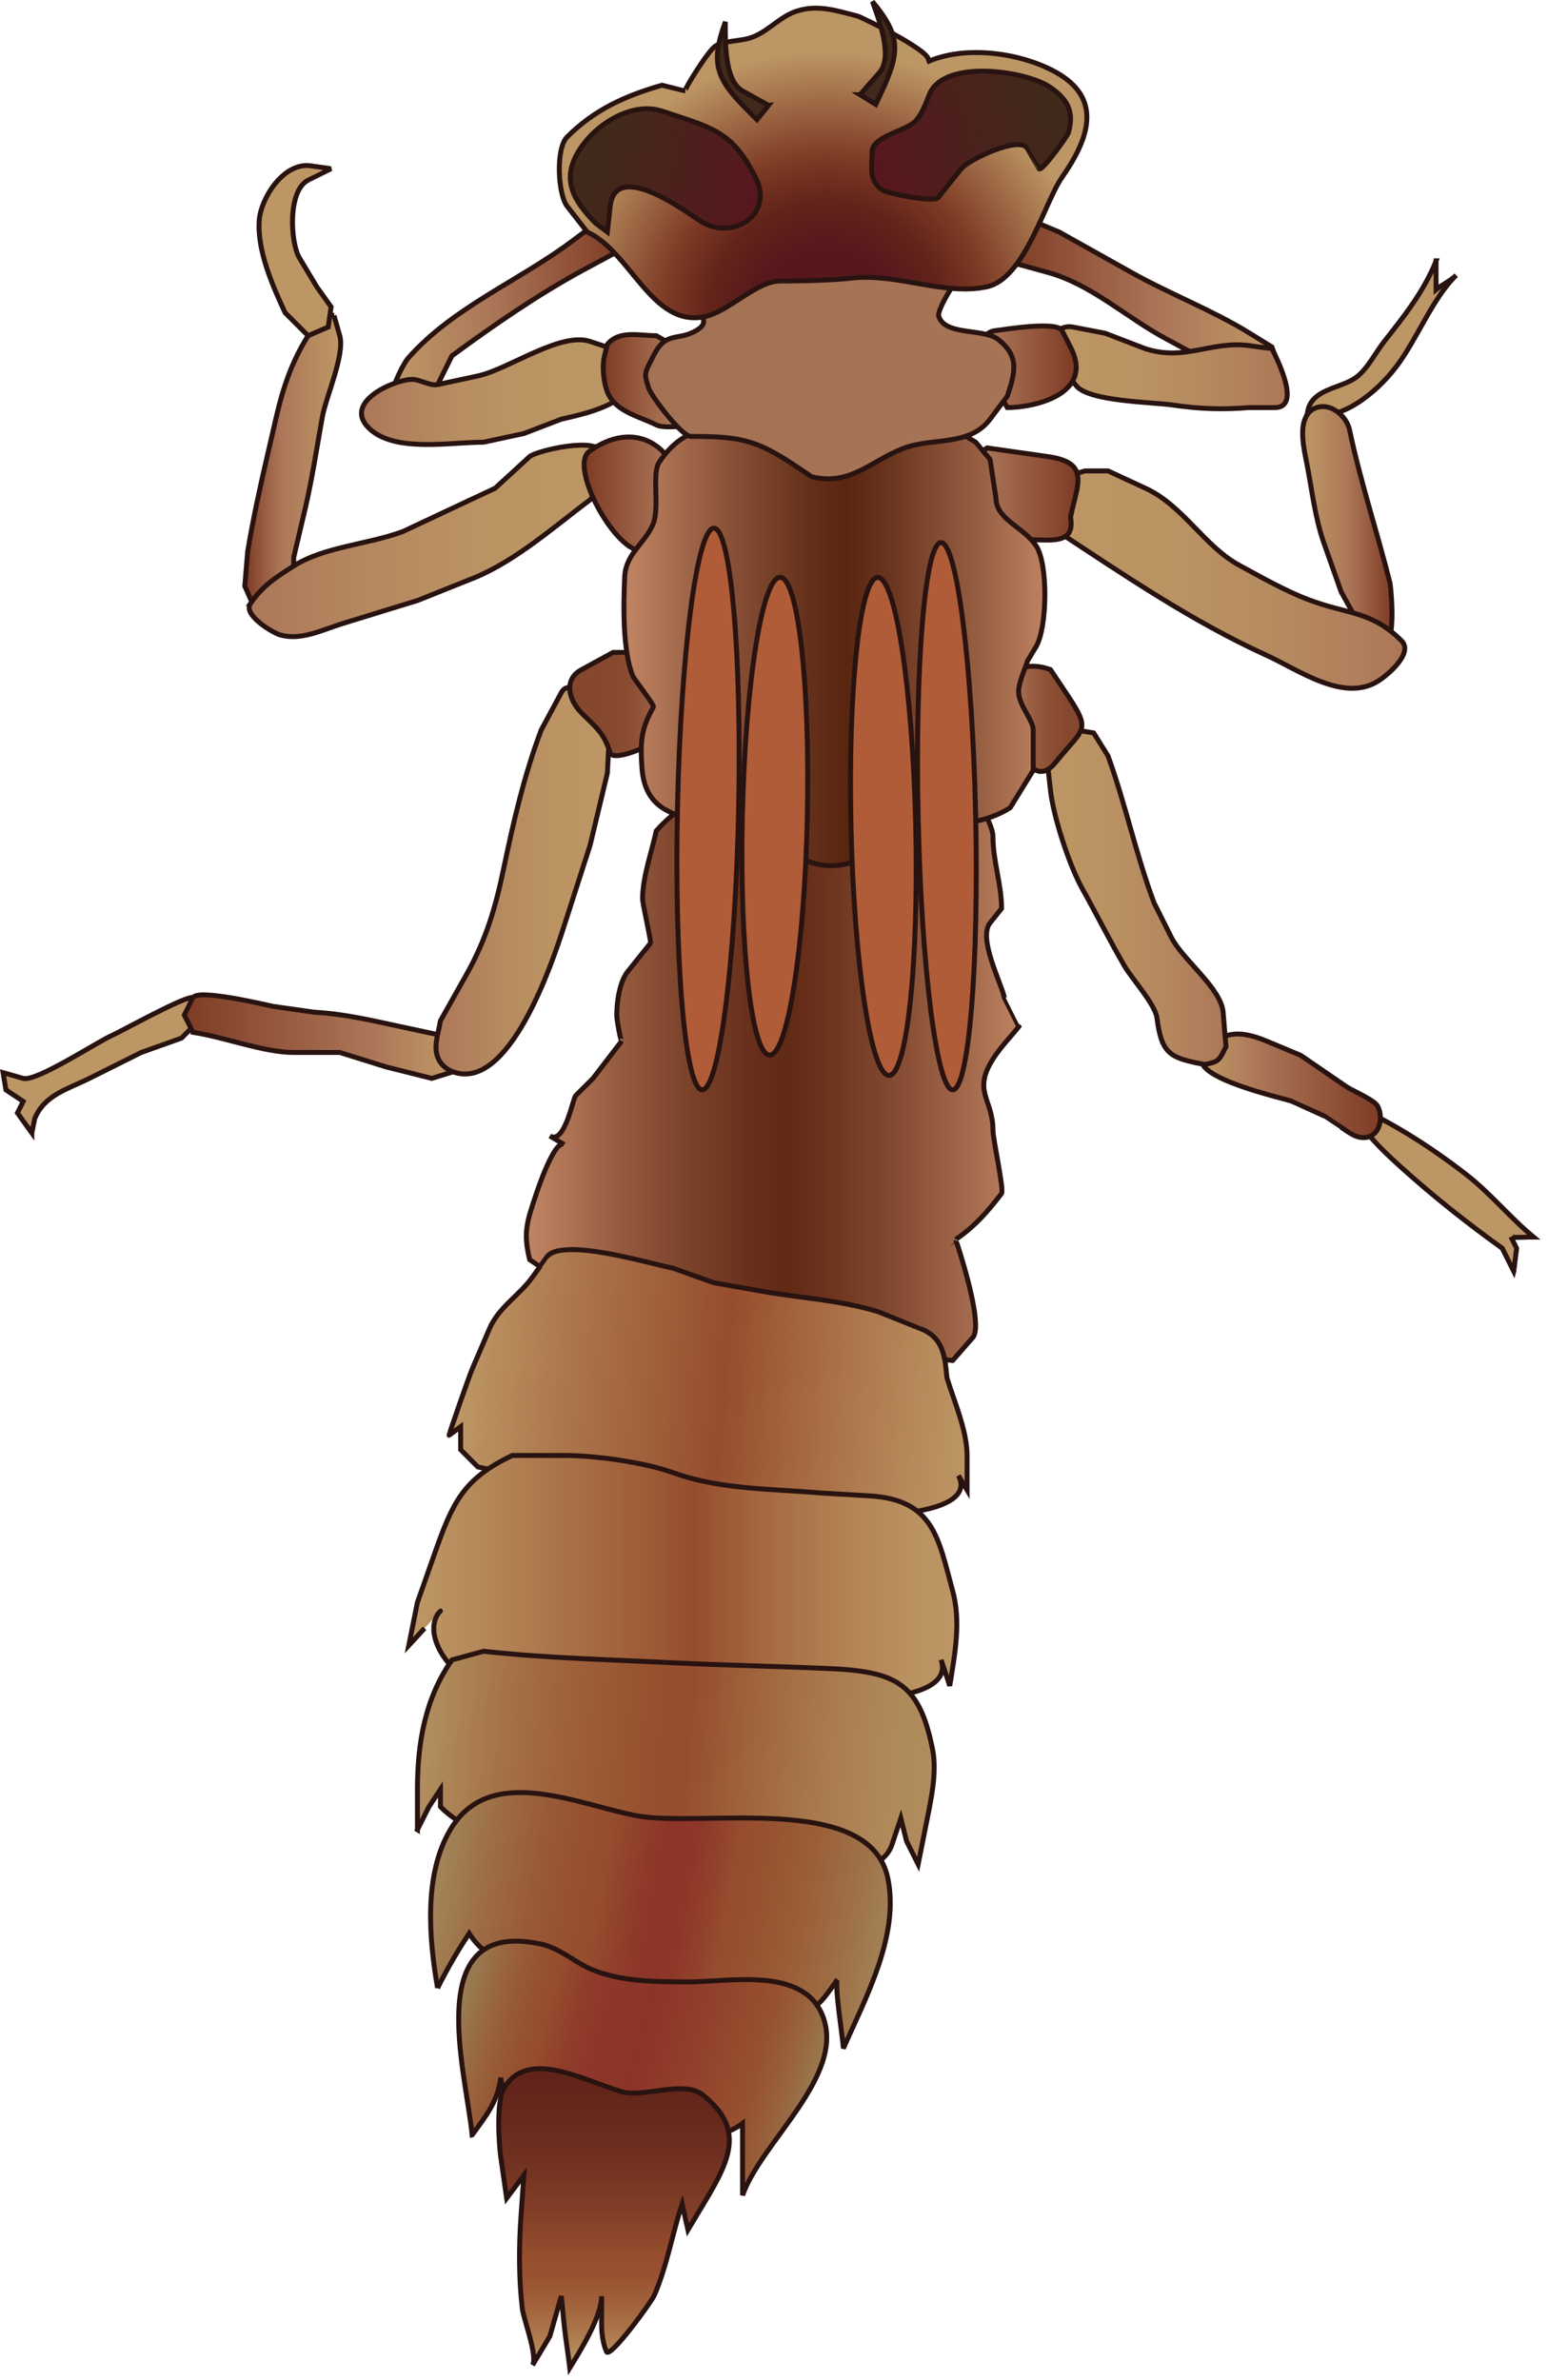
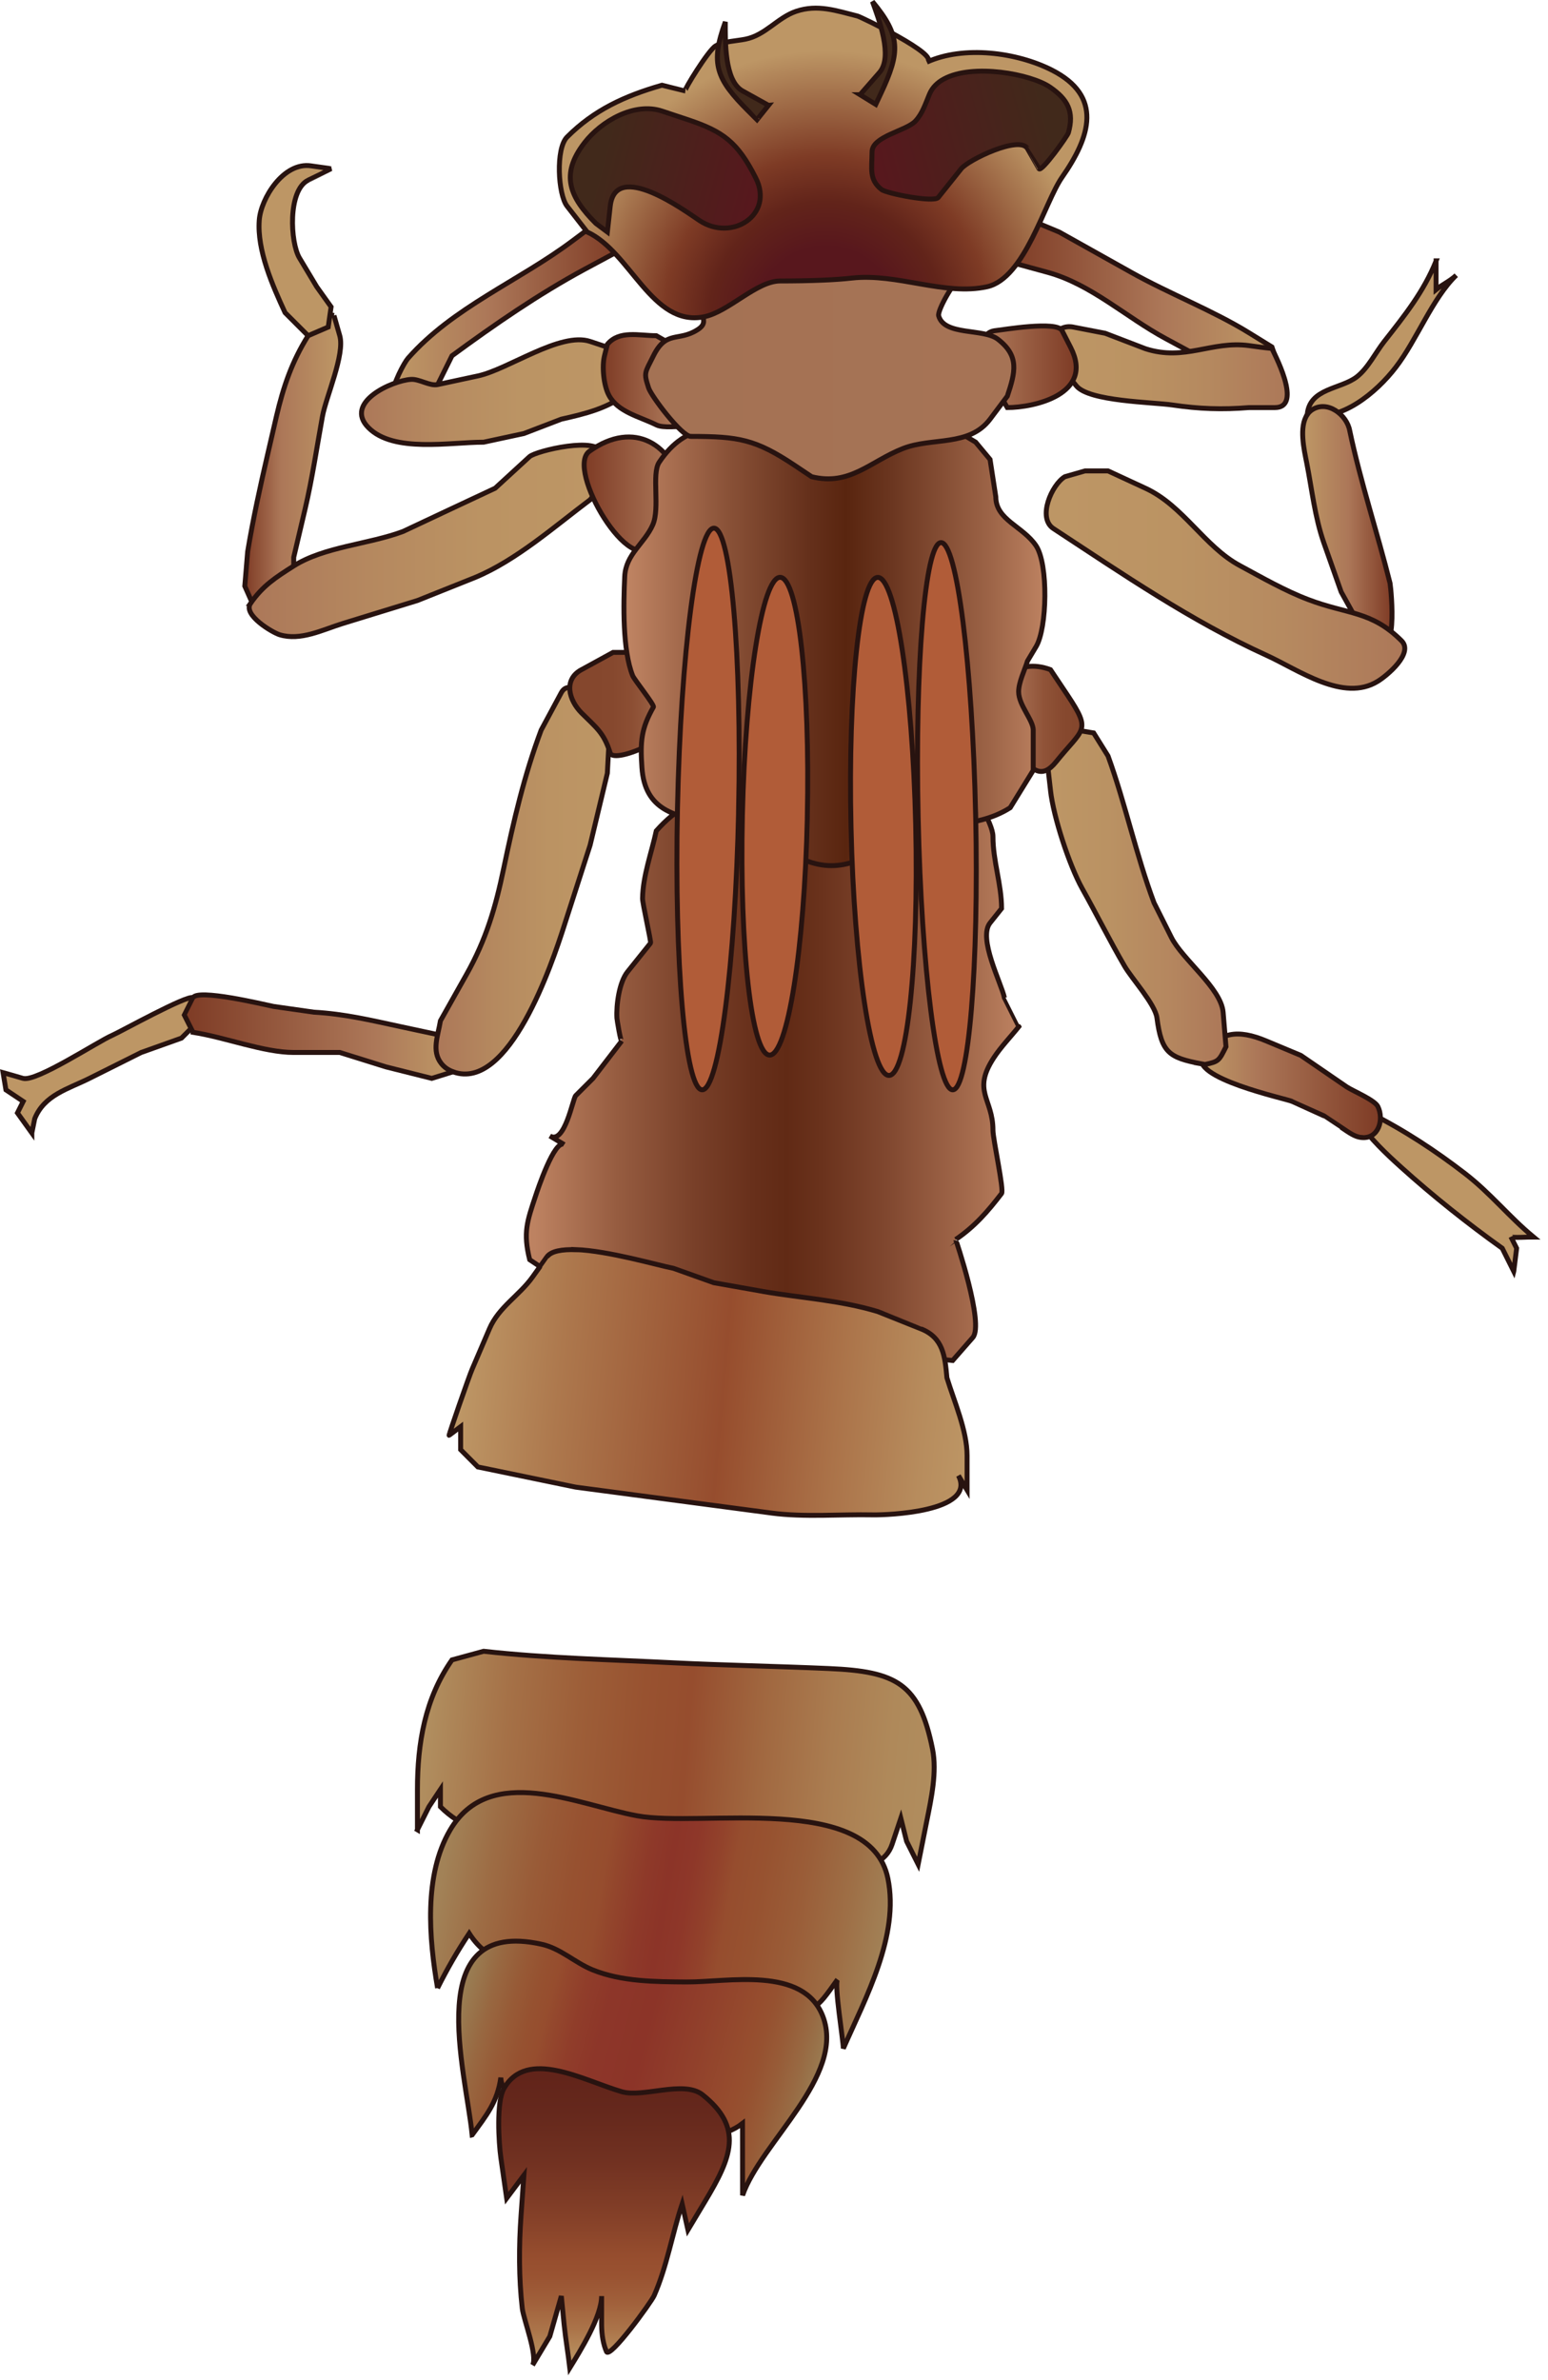
<svg xmlns="http://www.w3.org/2000/svg" xmlns:ns1="https://ian.umces.edu/media-library/" x="0px" y="0px" width="326" height="501" viewBox="0 0 326 501" xml:space="preserve">
  <title>Dragonfly : nymph</title>
  <desc>
    <ns1:title>Dragonfly : nymph</ns1:title>
    <ns1:descr>Illustration of dragonfly nymph</ns1:descr>
    <ns1:scene>
      <ns1:contains>dragonfly, nymph, aquatic, Arthropoda, Insecta, Odonata, Epiprocta</ns1:contains>
      <ns1:when>2008-12-22</ns1:when>
    </ns1:scene>
  </desc>
  <defs />
  <path stroke="#281310" stroke-width="1.037" d="m318.79 267.61l.604-4.845s-1.128-2.241-1.209-2.417c.142.27 4.192.021 4.746.034-5.165-4.271-9.04-9.213-14.442-13.372-6.184-4.756-12.747-9.101-19.999-12.727l-2.43 1.82c2.707 3.777 5.657 6.586 9.088 9.679 6.59 5.945 13.973 11.812 21.218 16.984l2.42 4.86z" fill="#BD9665" />
  <path stroke="#281310" stroke-width="1.037" d="m6.706 238.5l-3.032-4.223 1.212-2.427-3.636-2.427-.604-3.626s4.176 1.175 4.24 1.209c2.819.739 15.58-7.697 18.794-9.092 1.583-.675 15.894-8.622 16.96-7.882l2.428 1.83-.604 2.417-4.244 4.247-8.487 3.025-10.911 5.456c-4.446 2.221-9.51 3.474-11.508 8.48l-.608 3z" fill="#BD9665" />
  <linearGradient id="ian_symbols_d54743988ec30b4435b11c659e12fb61" y2="228.57" gradientUnits="userSpaceOnUse" x2="290.71" y1="228.57" x1="253.01">
    <stop stop-color="#BD9665" offset=".034" />
    <stop stop-color="#AC7758" offset=".309" />
    <stop stop-color="#7E3B25" offset="1" />
  </linearGradient>
  <path stroke="#281310" stroke-width="1.037" d="m286.71 239.45c3.626.372 4.811-3.812 3.45-6.542-.679-1.35-5.118-3.2-6.516-4.095l-9.702-6.651s-7.222-3.018-7.271-3.038c-5.945-2.481-9.989-2.002-13.332 3.038-3.146 4.713 17.515 9.112 18.79 9.689.014 0 6.671 3.028 6.671 3.028s3.619 2.417 3.637 2.417c1.741 1.175 2.869 2.002 4.206 2.144h.06z" fill="url(#ian_symbols_d54743988ec30b4435b11c659e12fb61)" />
  <linearGradient id="ian_symbols_0a676052ef26fc344dbf95e7f09659cd" y2="218.22" gradientUnits="userSpaceOnUse" x2="38.818" y1="218.22" x1="96.391">
    <stop stop-color="#BD9665" offset=".034" />
    <stop stop-color="#AC7758" offset=".309" />
    <stop stop-color="#7E3B25" offset="1" />
  </linearGradient>
  <path stroke="#281310" stroke-width="1.037" d="m40.641 217.3l-1.823-3.636s1.823-3.626 1.823-3.636c.959-1.928 14.645 1.35 16.964 1.83l8.49 1.208c6.55.381 11.891 1.678 18.183 3.028l8.477 1.816 3.636 3.636-.969 4.061-4.494 1.395-9.682-2.427-9.696-3.028h-9.695c-6.272.01-14.523-3.22-21.214-4.24z" fill="url(#ian_symbols_0a676052ef26fc344dbf95e7f09659cd)" />
  <linearGradient id="ian_symbols_2b520a8443ed9324a53bd2cee8b0dcb6" y2="188.87" gradientUnits="userSpaceOnUse" x2="258.19" y1="188.87" x1="220.61">
    <stop stop-color="#BD9665" offset=".034" />
    <stop stop-color="#BA9263" offset=".34" />
    <stop stop-color="#B5875F" offset=".672" />
    <stop stop-color="#AC7758" offset="1" />
  </linearGradient>
  <path stroke="#281310" stroke-width="1.037" d="m252.88 223.92c.536.098.897.152.952.142 2.846-.598 2.906-.817 4.354-3.724 0 0-.594-7.144-.604-7.272-.452-5.098-8.592-11.106-10.911-15.765l-3.636-7.251c-3.788-10.115-6.002-20.742-9.688-30.91l-3.028-4.854-3.64-.601-3.643 1.208-2.424 6.056s.604 5.409.618 5.463c.607 5.51 3.939 15.701 6.66 20.6 3.032 5.412 5.813 10.985 8.933 16.353 1.526 2.637 6.448 8.024 6.823 10.911.95 7.3 2.55 8.36 9.24 9.64z" fill="url(#ian_symbols_2b520a8443ed9324a53bd2cee8b0dcb6)" />
  <linearGradient id="ian_symbols_06f85d05ae87b5f4b158ae44b7b06a8b" y2="185.38" gradientUnits="userSpaceOnUse" x2="91.821" y1="185.38" x1="128.51">
    <stop stop-color="#BD9665" offset=".034" />
    <stop stop-color="#BB9363" offset=".351" />
    <stop stop-color="#B5895F" offset=".66" />
    <stop stop-color="#AD7959" offset=".963" />
    <stop stop-color="#AC7758" offset="1" />
  </linearGradient>
  <path stroke="#281310" stroke-width="1.037" d="m95.422 225.61c-1.013-.358-1.901-.958-2.549-1.816-1.985-2.626-.648-5.749-.118-8.919 0 0 5.438-9.655 5.452-9.689 4.193-7.447 6.168-14.219 7.866-22.372 2.08-9.952 4.318-19.611 7.896-29.137 0 0 4.2-7.815 4.24-7.88 2.16-4.017 9.155 4.18 10.3 5.452l-.604 11.519-3.632 15.145s-5.438 16.91-5.466 16.974c-2.52 7.87-11.59 35.02-23.388 30.74z" fill="url(#ian_symbols_06f85d05ae87b5f4b158ae44b7b06a8b)" />
  <linearGradient id="ian_symbols_27d618d048284a344dec13ca35532c21" y2="151.32" gradientUnits="userSpaceOnUse" x2="227.84" y1="151.32" x1="210.68">
    <stop stop-color="#B9886B" offset=".034" />
    <stop stop-color="#B17E61" offset=".103" />
    <stop stop-color="#9E6448" offset=".318" />
    <stop stop-color="#905338" offset=".537" />
    <stop stop-color="#87492F" offset=".761" />
    <stop stop-color="#84462C" offset="1" />
  </linearGradient>
  <path stroke="#281310" stroke-width="1.037" d="m212.6 142.09c1.924-1.874 5.094-2.451 8.629-1.121 0 0 3.497 5.236 3.629 5.432 5.074 7.643 3.277 6.836-2.428 13.936-3.038 3.798-4.966 1.708-7.872-1.199 0 0-2.856-7.447-3.021-7.859-1.55-4.01-.88-7.27 1.06-9.19z" fill="url(#ian_symbols_27d618d048284a344dec13ca35532c21)" />
  <linearGradient id="ian_symbols_51a043174445682471a7742733997c62" y2="148.2" gradientUnits="userSpaceOnUse" x2="119.99" y1="148.2" x1="142.62">
    <stop stop-color="#B9886B" offset=".034" />
    <stop stop-color="#B48264" offset=".058" />
    <stop stop-color="#A36B4E" offset=".162" />
    <stop stop-color="#955A3E" offset=".281" />
    <stop stop-color="#8C4E33" offset=".423" />
    <stop stop-color="#86482E" offset=".608" />
    <stop stop-color="#84462C" offset="1" />
  </linearGradient>
  <path stroke="#281310" stroke-width="1.037" d="m133.96 137.33h-4.845s-6.606 3.595-6.661 3.64c-3.892 2.11-2.613 6.465-.013 9.078 3.146 3.146 4.726 4.169 6.066 8.47.773 2.485 15.856-3.973 13.939-8.47-.01-.01-3.636-8.47-3.636-8.47l-4.86-4.25z" fill="url(#ian_symbols_51a043174445682471a7742733997c62)" />
  <linearGradient id="ian_symbols_6bfd082e092e48b495cbe64de5fd36b3" y2="97.327" gradientUnits="userSpaceOnUse" x2="51.552" y1="97.327" x1="71.748">
    <stop stop-color="#BD9665" offset=".034" />
    <stop stop-color="#AC7758" offset=".624" />
    <stop stop-color="#7E3B25" offset="1" />
  </linearGradient>
  <path stroke="#281310" stroke-width="1.037" d="m70.332 66.418l-2.423-.601s-2.981 4.759-3.025 4.847c-3.414 5.452-5.206 10.736-6.665 16.96 0 0-1.813 7.839-1.823 7.883-1.59 6.85-3.082 13.642-4.24 20.6l-.604 7.271 2.42 5.456 4.852-3.039 3.032-4.834v-3.646s2.38-10.114 2.423-10.279c1.489-6.367 2.458-12.954 3.63-19.388.746-4.105 4.77-13.045 3.642-16.984l-1.219-4.25z" fill="url(#ian_symbols_6bfd082e092e48b495cbe64de5fd36b3)" />
  <linearGradient id="ian_symbols_3058a84e017bd114e1f1ccf8bc36ae73" y2="113.85" gradientUnits="userSpaceOnUse" x2="52.475" y1="113.85" x1="127.3">
    <stop stop-color="#BD9665" offset=".034" />
    <stop stop-color="#BB9363" offset=".345" />
    <stop stop-color="#B5885F" offset=".665" />
    <stop stop-color="#AC7859" offset=".988" />
    <stop stop-color="#AC7758" offset="1" />
  </linearGradient>
  <path stroke="#281310" stroke-width="1.037" d="m52.754 127.02c2.613-3.767 5.243-5.422 9.091-7.879 6.424-4.075 15.809-4.554 23.031-7.265l10.306-4.844 9.091-4.257s6.799-6.225 7.238-6.641c1.374-1.252 14.804-4.418 15.185-.621l.604 6.053-3.028 3.636c-7.495 5.62-15.556 12.761-24.239 16.366l-12.123 4.845s-15.553 4.791-15.762 4.844c-4.294 1.341-8.834 3.69-13.244 2.363-1.536-.46-7.812-4.19-6.147-6.6z" fill="url(#ian_symbols_3058a84e017bd114e1f1ccf8bc36ae73)" />
  <linearGradient id="ian_symbols_ef7e5b1972c56a54bdf6c3e39f6095a5" y2="103.98" gradientUnits="userSpaceOnUse" x2="123.02" y1="103.98" x1="143.66">
    <stop stop-color="#AC7758" offset=".112" />
    <stop stop-color="#7E3B25" offset="1" />
  </linearGradient>
  <path stroke="#281310" stroke-width="1.037" d="m137.59 114.29c-4.53 8.123-18.584-15.633-13.466-19.29 9.466-6.762 17.757-1.364 19.529 8.392.01 0-5.73 10.33-6.06 10.9z" fill="url(#ian_symbols_ef7e5b1972c56a54bdf6c3e39f6095a5)" />
  <path stroke="#281310" stroke-width="1.037" d="m302.43 54.91v6.053c1.316-1.087 3.015-1.83 4.243-3.025-5.05 4.888-8.305 13.639-12.73 19.377-4.058 5.294-11.677 11.715-18.646 9.942.489-5.587 7.076-5.293 10.469-7.951 2.33-1.816 3.92-5.104 5.753-7.434 4.28-5.444 8.32-10.484 10.92-16.962z" fill="#BD9665" />
  <linearGradient id="ian_symbols_61bf2175846200e4bd7028c9a10ae07c" y2="110.68" gradientUnits="userSpaceOnUse" x2="293.14" y1="110.68" x1="274.33">
    <stop stop-color="#BD9665" offset=".034" />
    <stop stop-color="#AC7758" offset=".511" />
    <stop stop-color="#7E3B25" offset="1" />
  </linearGradient>
  <path stroke="#281310" stroke-width="1.037" d="m275.3 87.268c.25-.362.551-.676.925-.939 3.296-2.251 7.431 1.013 8.019 4.325 2.289 10.864 5.8 21.373 8.493 32.118.251 1.502 1.861 17.94-3.642 11.52l-3.629-4.248-3.028-5.456s-3.589-10.168-3.637-10.3c-1.92-5.476-2.505-11.255-3.632-16.93-.51-2.605-1.66-7.503.14-10.082z" fill="url(#ian_symbols_61bf2175846200e4bd7028c9a10ae07c)" />
  <linearGradient id="ian_symbols_585abab2a3b6a1b4f5d68c0aed37dbd3" y2="122.01" gradientUnits="userSpaceOnUse" x2="295.83" y1="122.01" x1="220.33">
    <stop stop-color="#BD9665" offset=".034" />
    <stop stop-color="#BB9363" offset=".364" />
    <stop stop-color="#B68A60" offset=".656" />
    <stop stop-color="#AE7B5A" offset=".934" />
    <stop stop-color="#AC7758" offset="1" />
  </linearGradient>
  <path stroke="#281310" stroke-width="1.037" d="m224.26 100.35l4.24-1.219h4.852s7.832 3.625 7.883 3.649c7.964 3.667 12.399 12.289 19.896 16.296 4.653 2.505 9.449 5.27 14.398 7.143 8.278 3.156 13.254 2.31 19.625 8.666 2.633 2.623-3.072 7.35-4.993 8.524-7.252 4.497-16.744-2.427-23.489-5.486-15.911-7.241-30.266-17.106-44.839-26.663-3.41-2.27-.35-9.24 2.42-10.91z" fill="url(#ian_symbols_585abab2a3b6a1b4f5d68c0aed37dbd3)" />
  <linearGradient id="ian_symbols_581c3cde80c27884217a0ab4a61a9661" y2="103.99" gradientUnits="userSpaceOnUse" x2="227.02" y1="103.99" x1="204.26">
    <stop stop-color="#AC7758" offset=".096" />
    <stop stop-color="#7E3B25" offset="1" />
  </linearGradient>
-   <path stroke="#281310" stroke-width="1.037" d="m226.72 99.31c.885 2.241-.436 5.452-1.27 9.537.621 3.669-.992 4.834-4.8 4.845-7.741 0-16.394-1.415-16.394-10.921v-6.053l3.632-2.428s12.649 1.806 12.73 1.816c3.78.525 5.49 1.615 6.1 3.195z" fill="url(#ian_symbols_581c3cde80c27884217a0ab4a61a9661)" />
  <linearGradient id="ian_symbols_a4bc02ff53920334593b80bdfc9e7867" y2="66.193" gradientUnits="userSpaceOnUse" x2="130.94" y1="66.193" x1="82.529">
    <stop stop-color="#BD9665" offset=".034" />
    <stop stop-color="#AC7758" offset=".421" />
    <stop stop-color="#7E3B25" offset="1" />
  </linearGradient>
  <path stroke="#281310" stroke-width="1.037" d="m82.536 83.457c.151-2.633 2.613-7.164 3.386-8.035 9.449-10.746 23.426-16.289 34.708-24.769l4.851-3.625 4.851 2.427.604 3.028-7.883 4.233c-9.635 5.207-18.878 11.586-27.872 18.183l-3.001 6.053-3.059 3.039s-4.098 1.164-4.246 1.208c-1.837.532-2.417-.328-2.336-1.742z" fill="url(#ian_symbols_a4bc02ff53920334593b80bdfc9e7867)" />
  <linearGradient id="ian_symbols_8d66263d46bb137455d71fe9a0e5e714" y2="82.549" gradientUnits="userSpaceOnUse" x2="76.126" y1="82.549" x1="132.17">
    <stop stop-color="#BD9665" offset=".034" />
    <stop stop-color="#BB9464" offset=".403" />
    <stop stop-color="#B78C61" offset=".665" />
    <stop stop-color="#B07F5C" offset=".893" />
    <stop stop-color="#AC7758" offset="1" />
  </linearGradient>
  <path stroke="#281310" stroke-width="1.037" d="m129.72 73.69s-5.219-1.729-5.449-1.816c-6.272-2.08-17.241 5.901-23.642 7.262 0 0-7.903 1.708-8.45 1.816-1.702.361-3.876-1.219-5.648-1.087-3.95.25-14.219 4.878-8.922 10.178 5.296 5.324 17.102 3.038 24.239 3.038l8.477-1.82 7.883-3.024c4.969-1.111 9.945-2.299 13.956-5.564-.88-2.961-1.65-5.979-2.45-8.983z" fill="url(#ian_symbols_8d66263d46bb137455d71fe9a0e5e714)" />
  <linearGradient id="ian_symbols_a270bde21c4516d4ad21843e9afa3fc1" y2="80.144" gradientUnits="userSpaceOnUse" x2="127.04" y1="80.144" x1="145.57">
    <stop stop-color="#AC7758" offset=".208" />
    <stop stop-color="#7E3B25" offset="1" />
  </linearGradient>
  <path stroke="#281310" stroke-width="1.037" d="m142.45 73.082l-4.24-2.417c-3.673 0-7.795-1.198-10.303 1.816 0 0-.574 2.275-.604 2.417-.561 2.241-.186 6.185.908 8.264 1.874 3.592 6.455 4.518 10.01 6.283 1.475.729 4.747.273 6.38.24.398-1.307 1.252-3.693.878-5.084-.01-.014-3.04-11.519-3.04-11.519z" fill="url(#ian_symbols_a270bde21c4516d4ad21843e9afa3fc1)" />
  <linearGradient id="ian_symbols_cde751dde434e754a9dab56a1e92dc88" y2="61.567" gradientUnits="userSpaceOnUse" x2="212.13" y1="61.567" x1="269.1">
    <stop stop-color="#BD9665" offset=".034" />
    <stop stop-color="#AC7758" offset=".427" />
    <stop stop-color="#7E3B25" offset="1" />
  </linearGradient>
  <path stroke="#281310" stroke-width="1.037" d="m215.78 45.818l7.262 3.018s14.284 8.001 15.117 8.457c7.984 4.487 17.376 8.122 24.884 12.771l4.821 2.975 1.242 3.68-6.063.597-9.702-1.806s-7.563-4.085-7.858-4.237c-8.319-4.474-15.719-11.451-24.864-13.946l-6.657-1.82-1.823-7.271 3.64-2.418z" fill="url(#ian_symbols_cde751dde434e754a9dab56a1e92dc88)" />
  <linearGradient id="ian_symbols_799b8573c0f5f4a44564009ba71b9be3" y2="77.405" gradientUnits="userSpaceOnUse" x2="271.08" y1="77.405" x1="221.37">
    <stop stop-color="#BD9665" offset=".034" />
    <stop stop-color="#BB9363" offset=".348" />
    <stop stop-color="#B5895F" offset=".662" />
    <stop stop-color="#AD7959" offset=".975" />
    <stop stop-color="#AC7758" offset="1" />
  </linearGradient>
  <path stroke="#281310" stroke-width="1.037" d="m270.79 80.756c-.699-2.995-2.455-6.401-2.931-7.403-1.594-.152-3.218-.368-4.817-.598-7.903-1.066-13.504 3.342-21.822.651l-8.483-3.254s-6.631-1.296-6.675-1.296c-4.142-.817-6.053 4.183-3.629 7.164l4.247 5.216c2.671 3.279 16.1 3.41 20.229 4.018 5.591.827 10.533 1.002 16.13.543h5.459c2.7-.001 2.92-2.35 2.29-5.041z" fill="url(#ian_symbols_799b8573c0f5f4a44564009ba71b9be3)" />
  <linearGradient id="ian_symbols_793d0197740273a48d99aeb88296e4fa" y2="77.206" gradientUnits="userSpaceOnUse" x2="226.63" y1="77.206" x1="207.08">
    <stop stop-color="#AC7758" offset=".045" />
    <stop stop-color="#7E3B25" offset="1" />
  </linearGradient>
  <path stroke="#281310" stroke-width="1.037" d="m207.1 72.384c.122-1.536.857-2.633 2.613-2.799 1.411-.142 12.842-2.11 13.942 0 0 0 1.722 3.342 1.803 3.527 5.118 9.909-7.784 12.697-13.328 12.684-.94-1.546-5.33-9.189-5.02-13.412z" fill="url(#ian_symbols_793d0197740273a48d99aeb88296e4fa)" />
  <linearGradient id="ian_symbols_45183d7440c6e3444d33823736c31cb7" y2="227.51" gradientUnits="userSpaceOnUse" x2="214.56" y1="227.51" x1="110.84">
    <stop stop-color="#BD8261" offset=".017" />
    <stop stop-color="#965C40" offset=".185" />
    <stop stop-color="#794029" offset=".34" />
    <stop stop-color="#68301B" offset=".459" />
    <stop stop-color="#612A15" offset=".528" />
    <stop stop-color="#6A321C" offset=".599" />
    <stop stop-color="#80472F" offset=".731" />
    <stop stop-color="#A66C4E" offset=".91" />
    <stop stop-color="#BD8261" offset="1" />
  </linearGradient>
  <path stroke="#281310" stroke-width="1.037" d="m144.22 169.92c-1.877.958-3.835 2.549-6.009 4.976-1.006 4.659-2.809 9.419-2.896 14.229-.02.969 1.854 9.179 1.688 9.395 0 0-4.736 5.925-4.851 6.053-1.762 2.211-2.394 7.001-2.231 9.756.023.358.783 5.084 1.02 4.791l-6.06 7.883s-3.575 3.572-3.643 3.636c-.621.631-2.302 10.377-5.449 8.48 0 0 2.988 1.796 3.021 1.819-2.019-1.219-5.645 9.645-6.053 10.908-1.725 5.186-2.633 7.603-1.208 13.328l3.636 2.428 16.967 4.247 18.179 4.243s11.441.601 11.512.601c11.616.608 21.684 7.991 32.723 9.092l6.06.607s4.162-4.757 4.25-4.854c2.438-2.853-3.608-20.644-3.619-20.62 4.004-2.721 6.729-5.857 9.666-9.679.563-.729-1.813-11.42-1.813-13.338 0-6.661-4.452-8.153.166-15.219 1.505-2.309 3.558-4.422 5.29-6.586 0 0-3.025-6.066-3.039-6.066-.695-3.157-5.601-12.532-3.024-15.755l2.421-3.035c0-5.098-1.813-9.973-1.813-15.134 0-1.634-1.293-3.909-1.826-5.465-.452-1.341-16.937.239-18.574.577-1.752.337-10.479 5.236-11.721 4.888 0 0-12.69-3.636-12.721-3.636-8.87-2.55-14.09-5.65-20.07-2.55z" fill="url(#ian_symbols_45183d7440c6e3444d33823736c31cb7)" />
  <linearGradient id="ian_symbols_3eb09a55c2cfee14ddc49594570da189" y2="136.06" gradientUnits="userSpaceOnUse" x2="220.04" y1="136.06" x1="131.4">
    <stop stop-color="#BD8261" offset=".017" />
    <stop stop-color="#885036" offset=".255" />
    <stop stop-color="#65301B" offset=".439" />
    <stop stop-color="#59250F" offset=".528" />
    <stop stop-color="#6B3620" offset=".636" />
    <stop stop-color="#9D6447" offset=".87" />
    <stop stop-color="#BD8261" offset="1" />
  </linearGradient>
  <path stroke="#281310" stroke-width="1.037" d="m148.57 90.316c-3.609.75-6.87 2.677-9.756 6.998-1.637 2.461.219 9.639-1.351 13.176-1.762 3.974-5.671 6.127-5.901 10.854-.27 5.759-.479 15.536 1.678 20.894.354.871 4.615 6.15 4.365 6.596-2.563 4.541-2.799 7.197-2.42 12.717.597 9.102 7.059 10.31 14.442 11.606 6.573 1.145 12.376 4.224 18.277 7.198 8.45 4.213 13.852.563 21.194-3.636 7.299-4.16 15.928-1.776 23.642-6.688l4.852-7.869v-8.483c0-2.09-3.049-5.203-3.072-8.045 0-2.046 1.27-4.541 1.863-6.489 0 0 1.759-2.94 1.816-3.038 2.326-3.886 2.596-17.309-.004-21.218-2.761-4.129-8.483-5.422-8.483-10.3l-1.212-7.873-3.028-3.636-3.031-1.82-5.449-.607h-15.76-14.513c-6.74 0-12.82-1.448-18.15-.338z" fill="url(#ian_symbols_3eb09a55c2cfee14ddc49594570da189)" />
  <linearGradient id="ian_symbols_769e06202fc8ac849519c5f4ddf049c1" y2="78.152" gradientUnits="userSpaceOnUse" x2="213.5" y1="78.152" x1="135.96">
    <stop stop-color="#A47254" offset=".017" />
    <stop stop-color="#A67355" offset="1" />
  </linearGradient>
  <path stroke="#281310" stroke-width="1.037" d="m201.83 59.146c-.811-.156-4.463 6.182-4.152 7.335 1.165 4.248 9.446 2.583 12.471 4.933 4.581 3.528 3.659 6.948 1.988 11.978 0 0-3.504 4.679-3.626 4.835-4.398 5.856-12.17 3.777-18.334 6.181-6.854 2.67-11.208 7.951-19.243 5.945 0 0-3.578-2.384-3.636-2.427-8.22-5.476-11.775-6.053-21.818-6.063-1.938 0-8.318-8.47-8.879-10.182-1.077-3.298-.817-3.112.996-6.759 2.704-5.455 5.219-2.96 9.209-5.455 3.271-2.002-.729-3.288 2.302-6.685l20.006-7.275h13.942c-.01.003 18.22 3.531 18.77 3.642z" fill="url(#ian_symbols_769e06202fc8ac849519c5f4ddf049c1)" />
  <radialGradient id="ian_symbols_3c9d27f7d93afbd4b18d7d2253605aad" gradientUnits="userSpaceOnUse" cy="67.022" cx="173.96" r="60.79">
    <stop stop-color="#58171D" offset=".247" />
    <stop stop-color="#62241A" offset=".405" />
    <stop stop-color="#7E3B25" offset=".562" />
    <stop stop-color="#BD9665" offset=".927" />
  </radialGradient>
  <path stroke="#281310" stroke-width="1.037" d="m173.35 58.971c-3.001.132-6.157.176-9.054.176-4.977 0-10.881 6.532-16.046 7.542-10.975 2.167-15.424-13.672-24.59-17.852 0 0-4.183-5.381-4.24-5.445-1.908-2.461-2.427-12.106 0-14.547 5.665-5.682 12.143-8.656 19.992-10.907 0 0 4.834 1.208 4.861 1.208-.314-.078 4.868-8.538 6.414-9.463 1.691-.999 4.318-1.033 6.286-1.435 4.236-.841 6.769-4.551 10.705-5.871 4.523-1.513 8.443-.118 12.909 1.002.726.185 17.633 8.329 14.598 9.699 7.788-3.548 18.966-2.066 26.355 1.688 10.763 5.489 8.133 13.949 2.113 22.561-3.663 5.237-7.828 21.262-15.759 23.027-8.912 1.978-18.911-2.887-28.482-1.82-1.82.207-3.9.349-6.06.437z" fill="url(#ian_symbols_3c9d27f7d93afbd4b18d7d2253605aad)" />
  <path stroke="#281310" stroke-width="1.037" d="m69.728 35.509s-4.237-.598-4.24-.598c-5.793-.84-10.55 6.856-10.888 11.421-.496 6.356 2.819 13.828 5.432 19.486l4.852 4.847 4.239-1.82.604-4.247-3.031-4.244s-3.535-5.901-3.639-6.066c-1.931-3.234-2.498-14.186 1.827-16.353.010.001 4.844-2.426 4.844-2.426z" fill="#BD9665" />
  <linearGradient id="ian_symbols_dc2285c9086d6dc4fd9e2e79bc961056" y2="296.32" gradientUnits="userSpaceOnUse" x2="205.17" y1="286.76" x1="95.923">
    <stop stop-color="#BD9665" offset=".017" />
    <stop stop-color="#AD784D" offset=".202" />
    <stop stop-color="#964D2E" offset=".517" />
    <stop stop-color="#974E2E" offset=".522" />
    <stop stop-color="#AB7349" offset=".74" />
    <stop stop-color="#B78C5D" offset=".906" />
    <stop stop-color="#BD9665" offset="1" />
  </linearGradient>
  <path stroke="#281310" stroke-width="1.037" d="m121.25 263.04c6.89.26 17.244 3.298 20.593 3.95l8.487 3.028s10.296 1.83 10.31 1.83c7.7 1.351 16.157 1.806 24.223 4.243 0 0 9.091 3.626 9.102 3.64 4.699 1.87 5.043 5.833 5.451 10.296 1.503 4.902 4.244 11.127 4.244 16.343v7.285l-1.816-3.038c3.886 7.697-15.178 8.318-17.967 8.265-6.988-.142-14.479.533-21.42-.382-.01 0-41.22-5.455-41.22-5.455l-20.603-4.247-3.625-3.636v-4.845s-2.249 1.688-2.424 1.819c-.145.064 4.23-12.521 4.848-13.926 0 0 3.565-8.352 3.639-8.493 1.951-4.571 6.283-6.988 9.081-10.908 0 0 3.032-4.223 3.032-4.247.90-1.22 3.18-1.59 6.08-1.5z" fill="url(#ian_symbols_dc2285c9086d6dc4fd9e2e79bc961056)" />
  <linearGradient id="ian_symbols_5b3a1da3a5a13c6459000c8e51030766" y2="332.17" gradientUnits="userSpaceOnUse" x2="201.5" y1="332.17" x1="86.084">
    <stop stop-color="#BD9665" offset=".017" />
    <stop stop-color="#B48657" offset=".147" />
    <stop stop-color="#A05F3A" offset=".408" />
    <stop stop-color="#964D2E" offset=".522" />
    <stop stop-color="#995231" offset=".542" />
    <stop stop-color="#A86E45" offset=".676" />
    <stop stop-color="#B38355" offset=".801" />
    <stop stop-color="#BA9161" offset=".913" />
    <stop stop-color="#BD9665" offset="1" />
  </linearGradient>
-   <path stroke="#281310" stroke-width="1.037" d="m86.084 346.38l1.826-9.081s3.44-9.764 3.623-10.277c3.73-10.56 5.925-15.711 16.37-20.644h10.904c6.57 0 16.951 1.448 23.034 3.649 9.78 3.549 20.653 3.353 30.913 4.247 0 0 10.104.588 10.3.607 13.578.797 14.54 8.872 17.568 20 1.789 6.532.463 13.26-.604 19.992 0 0-1.799-5.392-1.81-5.456 3.376 10.157-26.021 8.372-30.306 8.49l-19.394-1.219-14.547-1.815-18.78-.611c-5.563-.426-12.977 1.056-18.034-1.861-3.687-2.136-8.116-9.344-4.392-13.283.011-.01-6.66 7.25-6.66 7.25z" fill="url(#ian_symbols_5b3a1da3a5a13c6459000c8e51030766)" />
  <linearGradient id="ian_symbols_ed2747299a011464fdfc04bd882b0290" y2="374" gradientUnits="userSpaceOnUse" x2="196.67" y1="364.55" x1="88.671">
    <stop stop-color="#B08D5E" offset=".017" />
    <stop stop-color="#A57147" offset=".164" />
    <stop stop-color="#9D5E38" offset=".305" />
    <stop stop-color="#985230" offset=".427" />
    <stop stop-color="#964D2E" offset=".517" />
    <stop stop-color="#964D2E" offset=".517" />
    <stop stop-color="#A16840" offset=".663" />
    <stop stop-color="#AA7C50" offset=".796" />
    <stop stop-color="#AF895A" offset=".913" />
    <stop stop-color="#B08D5E" offset="1" />
  </linearGradient>
  <path stroke="#281310" stroke-width="1.037" d="m87.91 385.17v-8.483c0-9.723 1.577-19.128 7.272-27.271l6.667-1.82c13.268 1.473 26.67 1.752 39.991 2.428 10.249.513 21.883.729 32.719 1.209 14.273.62 19.051 3.159 21.826 16.964.958 4.801-.261 10.397-1.216 15.154l-1.813 9.092-2.431-4.845-1.216-4.854s-1.779 5.354-1.823 5.452c-2.586 7.774-14.601 4.03-20.593 3.648l-26.663-1.819s-15.746-1.829-15.755-1.829c-11.316-1.307-23.622.631-32.122-7.869v-3.64l-2.424 3.64-2.424 4.84z" fill="url(#ian_symbols_ed2747299a011464fdfc04bd882b0290)" />
  <linearGradient id="ian_symbols_35fa412ef2457954411b13bfb48ff447" y2="410.7" gradientUnits="userSpaceOnUse" x2="186.18" y1="394.02" x1="91.526">
    <stop stop-color="#A28257" offset=".017" />
    <stop stop-color="#9D6C44" offset=".12" />
    <stop stop-color="#995B37" offset=".218" />
    <stop stop-color="#975130" offset=".303" />
    <stop stop-color="#964D2E" offset=".365" />
    <stop stop-color="#93462C" offset=".394" />
    <stop stop-color="#8E3929" offset=".458" />
    <stop stop-color="#8C3428" offset=".506" />
    <stop stop-color="#8E3729" offset=".553" />
    <stop stop-color="#92422B" offset=".607" />
    <stop stop-color="#964D2E" offset=".646" />
    <stop stop-color="#975230" offset=".709" />
    <stop stop-color="#9A5D38" offset=".8" />
    <stop stop-color="#9E6F46" offset=".907" />
    <stop stop-color="#A28257" offset="1" />
  </linearGradient>
  <path stroke="#281310" stroke-width="1.037" d="m92.15 418.49c-1.802-10.438-2.93-23.733 2.613-33.216 8.375-14.327 26.933-5.344 39.434-3.038 13.558 2.494 49.035-5.074 52.786 13.176 2.468 12.019-4.696 25.147-9.385 35.809 0-1.756-1.969-13.48-1.212-14.547-4.868 6.847-4.564 6.63-13.143 6.924-6.01.206-11.36-.02-17.376-.739-11.907-1.438-21.356-3.005-32.493-7.197-6.053-2.296-10.911-2.95-14.564-8.676-2.523 3.79-4.63 7.46-6.666 11.52z" fill="url(#ian_symbols_35fa412ef2457954411b13bfb48ff447)" />
  <linearGradient id="ian_symbols_45e7f95b9b165da4b95308d00d18d4ae" y2="443.78" gradientUnits="userSpaceOnUse" x2="170.64" y1="423.71" x1="95.737">
    <stop stop-color="#997B51" offset=".017" />
    <stop stop-color="#986841" offset=".083" />
    <stop stop-color="#975A36" offset=".146" />
    <stop stop-color="#965130" offset=".201" />
    <stop stop-color="#964D2E" offset=".242" />
    <stop stop-color="#94482D" offset=".264" />
    <stop stop-color="#903D2A" offset=".325" />
    <stop stop-color="#8D3629" offset=".398" />
    <stop stop-color="#8C3428" offset=".517" />
    <stop stop-color="#91402B" offset=".661" />
    <stop stop-color="#964D2E" offset=".792" />
    <stop stop-color="#965130" offset=".829" />
    <stop stop-color="#975B37" offset=".882" />
    <stop stop-color="#986A43" offset=".945" />
    <stop stop-color="#997B51" offset="1" />
  </linearGradient>
  <path stroke="#281310" stroke-width="1.037" d="m99.429 449.4c-1.303-13.389-10.877-45.747 14.584-40.139 4.027.87 6.998 3.852 10.759 5.388 6.131 2.505 13.257 2.515 19.78 2.559 8.669.055 24.725-3.45 28.763 7.306 4.709 12.521-13.085 26.446-16.931 37.614 0-5.05 0-10.101-.01-15.145-7.859 6.087-21.019.155-30.059-1.053-5.091-.676-20.492-1.429-20.846-8.582-.70 5.12-3.04 7.95-6.031 12.05z" fill="url(#ian_symbols_45e7f95b9b165da4b95308d00d18d4ae)" />
  <linearGradient id="ian_symbols_a7925bb2acad3de41d2d2c42bf99a101" y2="435.48" gradientUnits="userSpaceOnUse" x2="129.31" y1="498.45" x1="129.31">
    <stop stop-color="#BB9664" offset=".017" />
    <stop stop-color="#AC754A" offset=".123" />
    <stop stop-color="#A05F3A" offset=".224" />
    <stop stop-color="#995231" offset=".312" />
    <stop stop-color="#964D2E" offset=".376" />
    <stop stop-color="#844028" offset=".507" />
    <stop stop-color="#713121" offset=".693" />
    <stop stop-color="#65281C" offset=".856" />
    <stop stop-color="#62241A" offset=".978" />
  </linearGradient>
  <path stroke="#281310" stroke-width="1.037" d="m127.54 494.53c.058.162.125.338.179.489.668 1.654 9.466-10.452 10.047-11.803 2.697-6.14 3.774-12.923 5.891-19.27l1.219 5.456s3.41-5.686 3.626-6.043c5.536-9.233 8.173-15.492-.604-22.45-4-3.048-12.464.72-16.96-.597-8.146-2.397-19.985-9.224-24.84-.622-1.573 2.786-1.077 11.3-.615 14.567l1.219 8.48 3.626-4.845s-.584 8.221-.601 8.47c-.456 6.381-.473 13.218.263 19.578.27 2.284 3.298 10.046 2.161 11.939l3.636-6.063 2.424-8.48s.563 5.638.597 6.043c.311 3.024.837 6.04 1.188 9.068 2.181-3.549 6.701-10.767 6.701-15.111v5.452c-.02 1.99.16 3.9.82 5.73z" fill="url(#ian_symbols_a7925bb2acad3de41d2d2c42bf99a101)" />
  <linearGradient id="ian_symbols_ccc405a1c01ee91441e4c57ca2451396" y2="43.11" gradientUnits="userSpaceOnUse" x2="159.82" y1="32.718" x1="121.03">
    <stop stop-color="#41291B" offset=".14" />
    <stop stop-color="#58171D" offset="1" />
  </linearGradient>
  <path stroke="#281310" stroke-width="1.037" d="m159.15 37.446c-3.858-7.663-6.991-9.797-14.27-12.247 0 0-5.087-1.688-5.432-1.807-5.884-1.961-12.869 2.144-16.353 6.65-5.219 6.738-3.092 11.499 2.39 16.985l2.424 1.809s.604-5.402.604-5.445c1.094-9.831 15.904 1.121 18.773 3.015 6.81 4.55 15.79-1.155 11.87-8.96z" fill="url(#ian_symbols_ccc405a1c01ee91441e4c57ca2451396)" />
  <linearGradient id="ian_symbols_572782ac656068b4c9276f9ac93874b0" y2="21.858" gradientUnits="userSpaceOnUse" x2="224.84" y1="33.152" x1="182.69">
    <stop stop-color="#58171D" offset="0" />
    <stop stop-color="#41291B" offset=".888" />
  </linearGradient>
  <path stroke="#281310" stroke-width="1.037" d="m198.78 16.63c6.09-3.322 18.345-1.057 22.372 1.732 3.696 2.545 5.102 5.128 3.842 9.591-.199.719-5.709 8.406-6.194 7.556-.011 0-2.333-4.062-2.421-4.233-1.645-2.843-12.44 2.373-13.942 4.233 0 0-4.824 6.042-4.845 6.063-.904 1.125-10.904-.827-11.964-1.688-2.664-2.121-1.992-4.386-1.979-7.914.014-3.288 7.153-4.399 9.098-6.444 1.523-1.59 2.171-3.757 3.025-5.77.58-1.35 1.64-2.387 3-3.126z" fill="url(#ian_symbols_572782ac656068b4c9276f9ac93874b0)" />
  <path stroke="#281310" stroke-width="1.037" d="m161.84 22.17s-5.412-3.005-5.456-3.025c-3.878-2.144-3.636-10.671-3.636-14.534-3.207 8.804-1.921 12.019 4.852 18.767 0 .013 1.816 1.82 1.816 1.82l2.43-3.028z" fill="#41291B" />
  <path stroke="#281310" stroke-width="1.037" d="m181.12 19.938s4.081-4.659 4.102-4.692c2.906-3.342-.183-11.278-1.489-14.915 5.992 7.208 5.861 10.647 1.79 19.313l-1.094 2.33-3.31-2.036z" fill="#41291B" />
  <path stroke="#281310" stroke-width="1.037" d="m155.55 170.52c-.695 32.628-4.139 59.007-7.694 58.889-3.551-.122-5.867-26.676-5.182-59.328.699-32.649 4.142-59.018 7.697-58.899 3.54.13 5.87 26.69 5.17 59.34z" fill="#B15C38" />
  <path stroke="#281310" stroke-width="1.037" d="m170.02 172.03c-.61 27.773-4.186 50.189-7.963 50.068-3.785-.128-6.337-22.73-5.713-50.494.632-27.773 4.193-50.203 7.968-50.071 3.77.10 6.32 22.71 5.7 50.49z" fill="#B15C38" />
  <path stroke="#281310" stroke-width="1.037" d="m205.47 171.61c.686 31.801-1.462 57.681-4.811 57.802-3.339.118-6.613-25.586-7.302-57.401-.702-31.791 1.448-57.67 4.797-57.789 3.35-.11 6.61 25.59 7.31 57.39z" fill="#B15C38" />
  <path stroke="#281310" stroke-width="1.037" d="m192.84 173.74c.672 28.962-1.833 52.52-5.607 52.641-3.761.118-7.35-23.257-8.011-52.195-.676-28.958 1.85-52.509 5.61-52.641 3.76-.12 7.34 23.26 8.01 52.2z" fill="#B15C38" />
</svg>